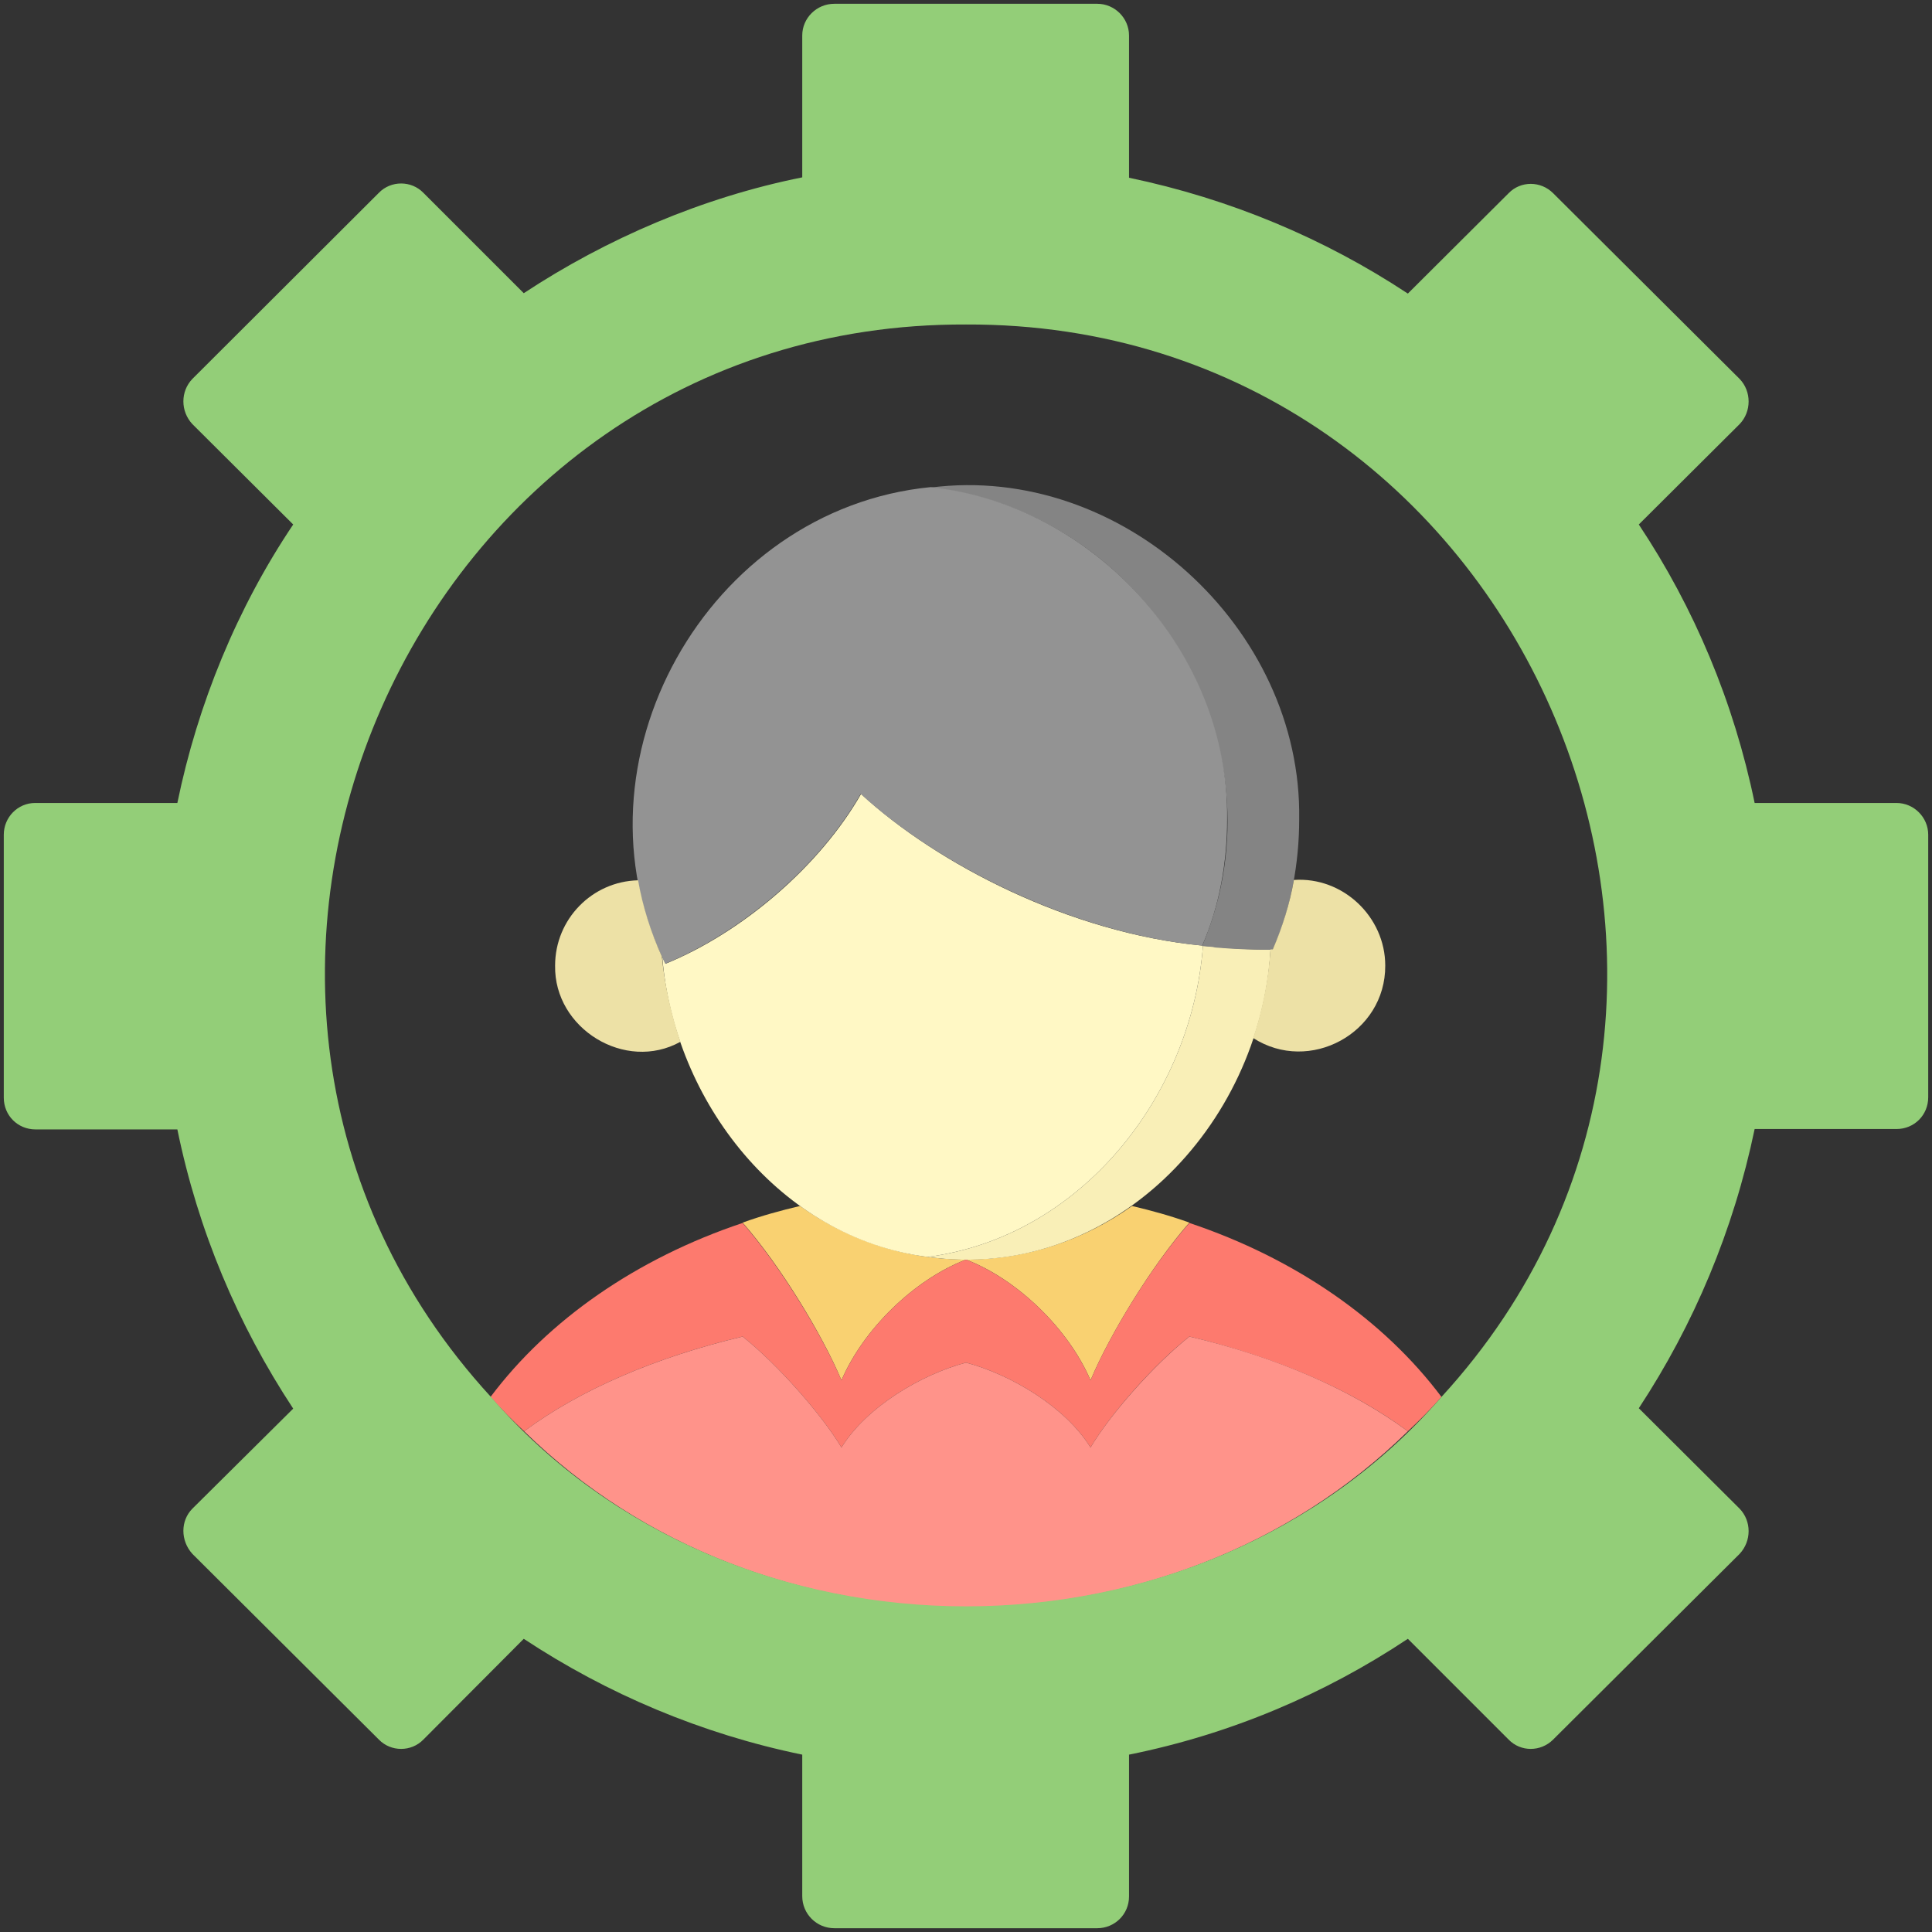
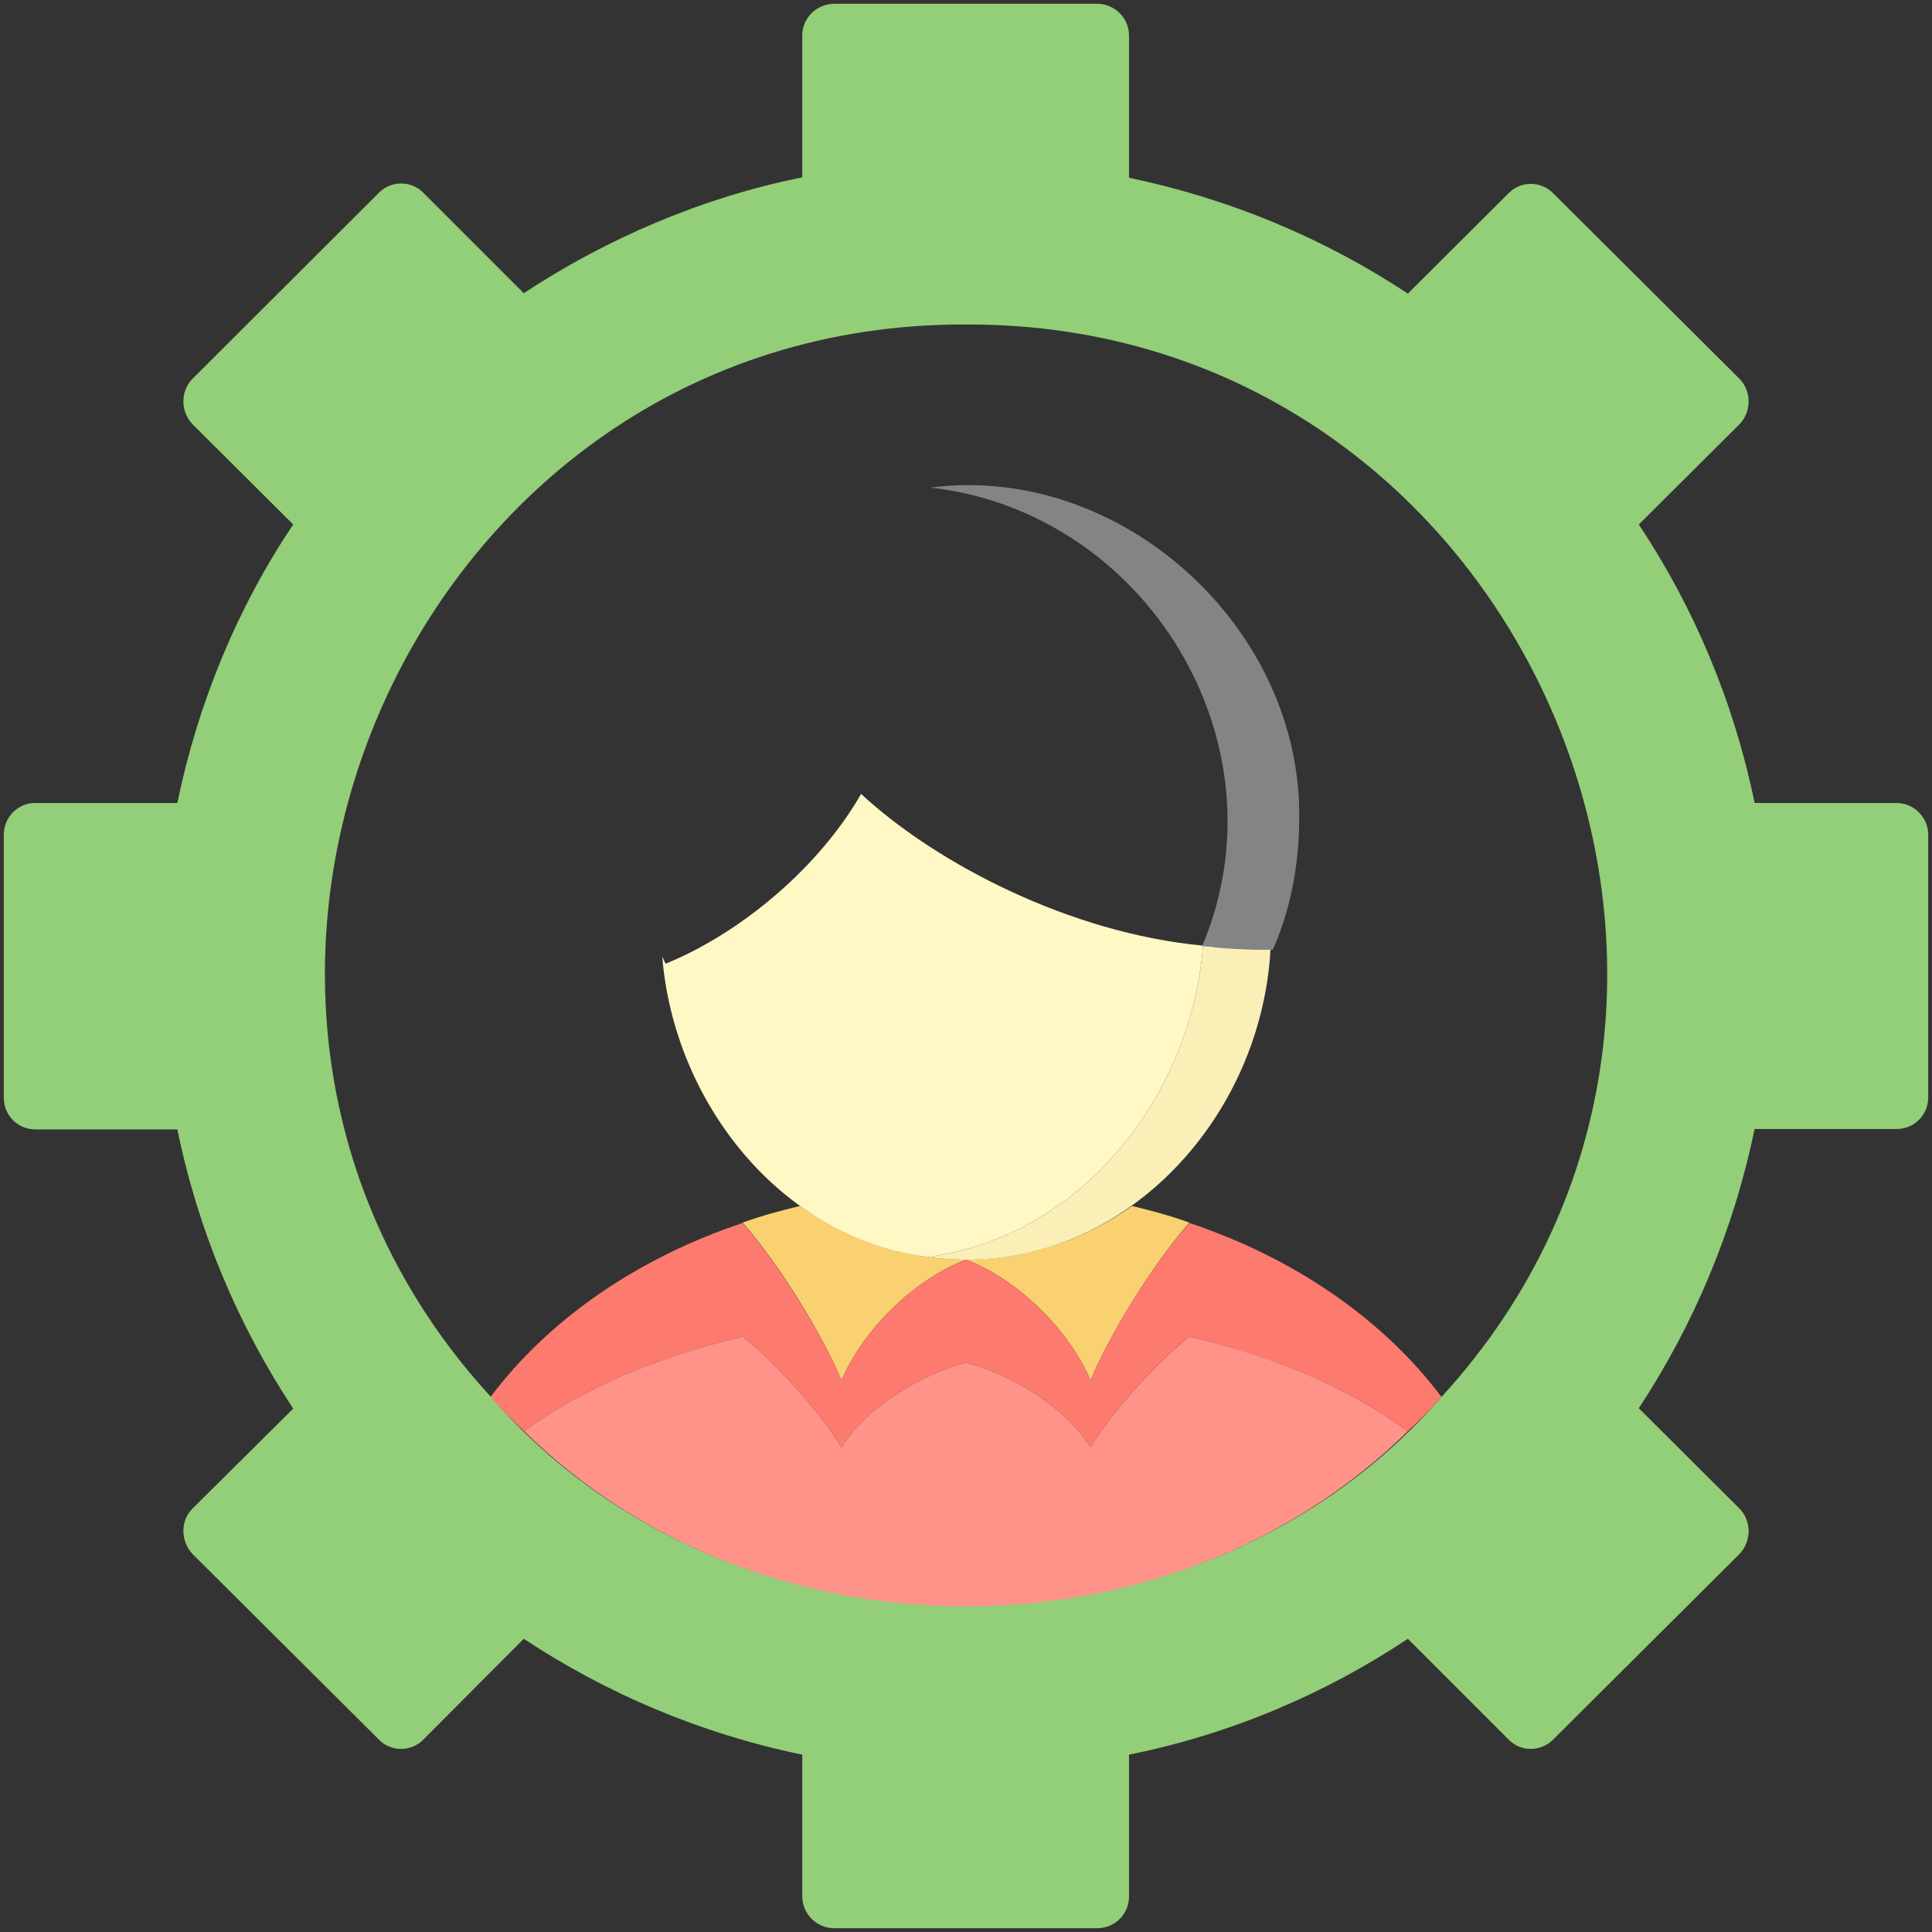
<svg xmlns="http://www.w3.org/2000/svg" width="50" height="50" viewBox="0 0 50 50" fill="none">
  <rect x="0" y="0" width="50" height="50" fill="#333333" stroke="none" />
  <path d="M25 32.598C23.652 33.115 22.334 34.414 21.777 35.723C21.279 34.531 20.186 32.744 19.219 31.641C19.707 31.465 20.205 31.328 20.703 31.211C21.943 32.09 23.418 32.598 25 32.598Z" fill="#F9D171" />
  <path d="M25 32.598C26.348 33.115 27.666 34.414 28.223 35.723C28.721 34.531 29.814 32.744 30.781 31.641C30.293 31.465 29.795 31.328 29.297 31.211C28.057 32.09 26.582 32.598 25 32.598Z" fill="#F9D171" />
  <path d="M37.305 36.152C37.031 36.465 36.738 36.758 36.435 37.041C34.99 35.967 33.037 35.127 30.781 34.59C29.873 35.303 28.73 36.602 28.223 37.461C27.578 36.416 26.172 35.576 25 35.264C23.828 35.576 22.422 36.416 21.777 37.461C21.27 36.611 20.127 35.312 19.219 34.59C16.963 35.127 15.01 35.967 13.565 37.041C13.262 36.758 12.969 36.465 12.695 36.152C14.19 34.16 16.475 32.568 19.219 31.65C20.186 32.754 21.279 34.541 21.777 35.723C22.344 34.404 23.643 33.125 25 32.598C26.357 33.125 27.656 34.404 28.223 35.723C28.721 34.531 29.814 32.744 30.781 31.65C33.525 32.568 35.81 34.16 37.305 36.152Z" fill="#FD7A6E" />
  <path d="M36.435 37.041C30.254 43.105 19.746 43.105 13.565 37.041C15.01 35.967 16.963 35.127 19.219 34.59C20.127 35.312 21.27 36.611 21.777 37.461C22.422 36.416 23.828 35.576 25 35.264C26.172 35.576 27.578 36.416 28.223 37.461C28.73 36.602 29.873 35.312 30.781 34.59C33.037 35.117 34.98 35.967 36.435 37.041Z" fill="#FF938A" />
  <path d="M49.082 20.781H45.41C44.873 18.174 43.848 15.732 42.412 13.574L45.02 10.977C45.332 10.654 45.332 10.127 45.02 9.805L40.195 5C39.873 4.678 39.355 4.678 39.043 5L36.435 7.598C34.277 6.172 31.836 5.146 29.219 4.6V0.918C29.219 0.469 28.848 0.098 28.398 0.098H21.592C21.133 0.098 20.762 0.469 20.762 0.918V4.59C18.184 5.107 15.703 6.172 13.555 7.588L10.957 4.99C10.645 4.668 10.117 4.668 9.805 4.99L4.98 9.805C4.668 10.127 4.668 10.645 4.98 10.977L7.588 13.574C6.143 15.723 5.117 18.213 4.59 20.781H0.908C0.459 20.781 0.098 21.152 0.098 21.602V28.408C0.098 28.867 0.459 29.229 0.918 29.229H4.59C5.127 31.846 6.152 34.277 7.588 36.455L4.98 39.043C4.668 39.355 4.668 39.873 4.98 40.215L9.805 45.02C10.117 45.342 10.645 45.342 10.957 45.02L13.555 42.412C15.713 43.838 18.154 44.873 20.762 45.41V49.072C20.762 49.531 21.133 49.902 21.592 49.902H28.398C28.848 49.902 29.219 49.541 29.219 49.082V45.41C31.836 44.883 34.277 43.848 36.435 42.412L39.043 45.02C39.355 45.342 39.873 45.342 40.195 45.02L45.02 40.215C45.332 39.883 45.332 39.365 45.02 39.043L42.412 36.445C43.838 34.277 44.863 31.846 45.41 29.219H49.082C49.541 29.219 49.902 28.857 49.902 28.398V21.602C49.902 21.152 49.531 20.781 49.082 20.781ZM37.305 36.152C31.016 43.379 18.984 43.379 12.705 36.152C3.105 25.703 10.635 8.34 25 8.398C39.365 8.34 46.895 25.703 37.305 36.152Z" fill="#93CE78" />
  <path d="M32.881 24.57C32.627 29.16 28.73 33.193 24.004 32.529C27.949 32.022 30.84 28.389 31.133 24.473C31.719 24.541 32.393 24.58 32.881 24.57Z" fill="#F9EFB7" />
  <path d="M31.133 24.473C30.84 28.389 27.949 32.022 24.004 32.529C20.195 32.041 17.441 28.516 17.139 24.756C17.168 24.814 17.188 24.873 17.227 24.941C19.209 24.131 21.211 22.422 22.285 20.547C24.238 22.354 27.695 24.15 31.133 24.473Z" fill="#FFF8C5" />
  <path d="M33.623 21.202C33.623 22.344 33.408 23.526 32.94 24.581C32.5 24.581 32.031 24.571 31.455 24.522C31.348 24.493 31.23 24.502 31.113 24.483C33.33 19.239 29.668 13.252 24.082 12.618C29.014 11.983 33.701 16.241 33.623 21.202Z" fill="#848484" />
-   <path d="M31.758 21.201C31.758 22.305 31.562 23.447 31.113 24.473C27.695 24.141 24.218 22.334 22.275 20.547C21.201 22.422 19.189 24.131 17.216 24.941C14.629 19.736 18.3 13.174 24.082 12.607C28.31 13.057 31.816 16.895 31.758 21.201Z" fill="#939393" />
-   <path d="M17.608 26.962C16.182 27.753 14.336 26.62 14.366 24.989C14.366 23.788 15.323 22.811 16.514 22.782C16.631 23.456 16.846 24.13 17.129 24.755C17.207 25.526 17.373 26.249 17.608 26.962Z" fill="#EDE1A6" />
-   <path d="M35.85 24.989C35.859 26.738 33.887 27.802 32.432 26.864C32.676 26.132 32.822 25.38 32.881 24.57H32.94C33.184 24.003 33.379 23.388 33.486 22.773C34.756 22.685 35.85 23.73 35.85 24.989Z" fill="#EDE1A6" />
</svg>